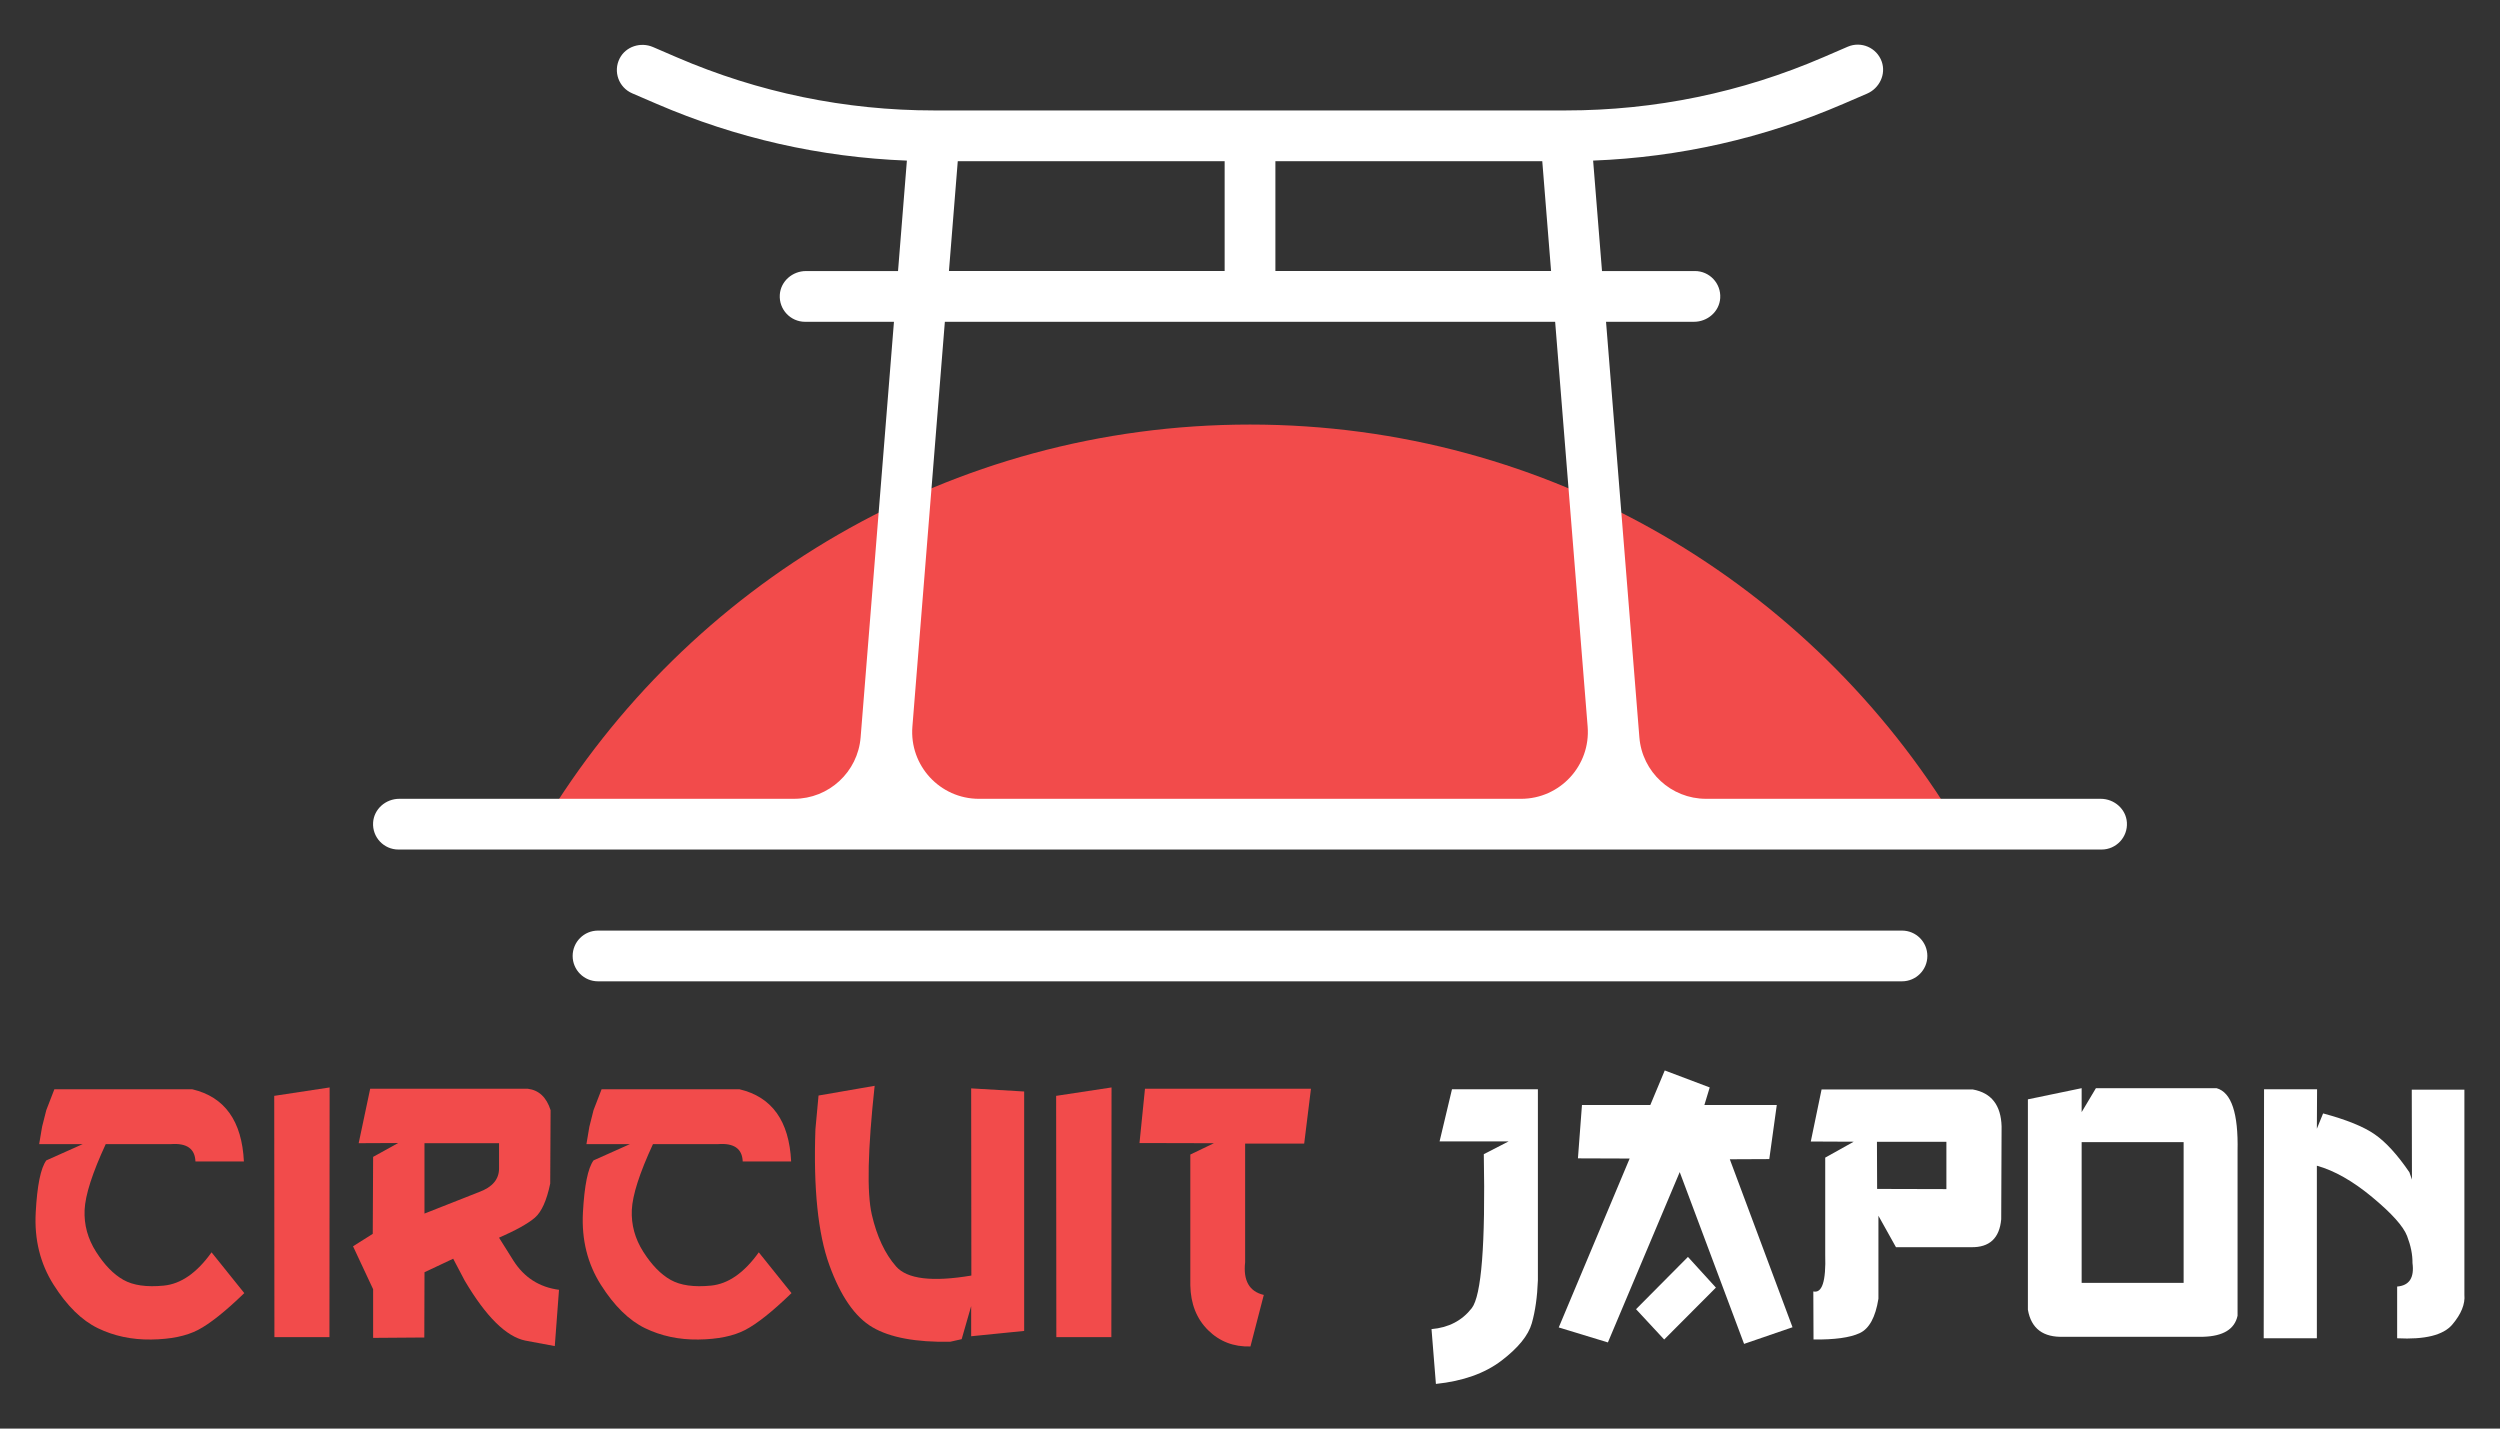
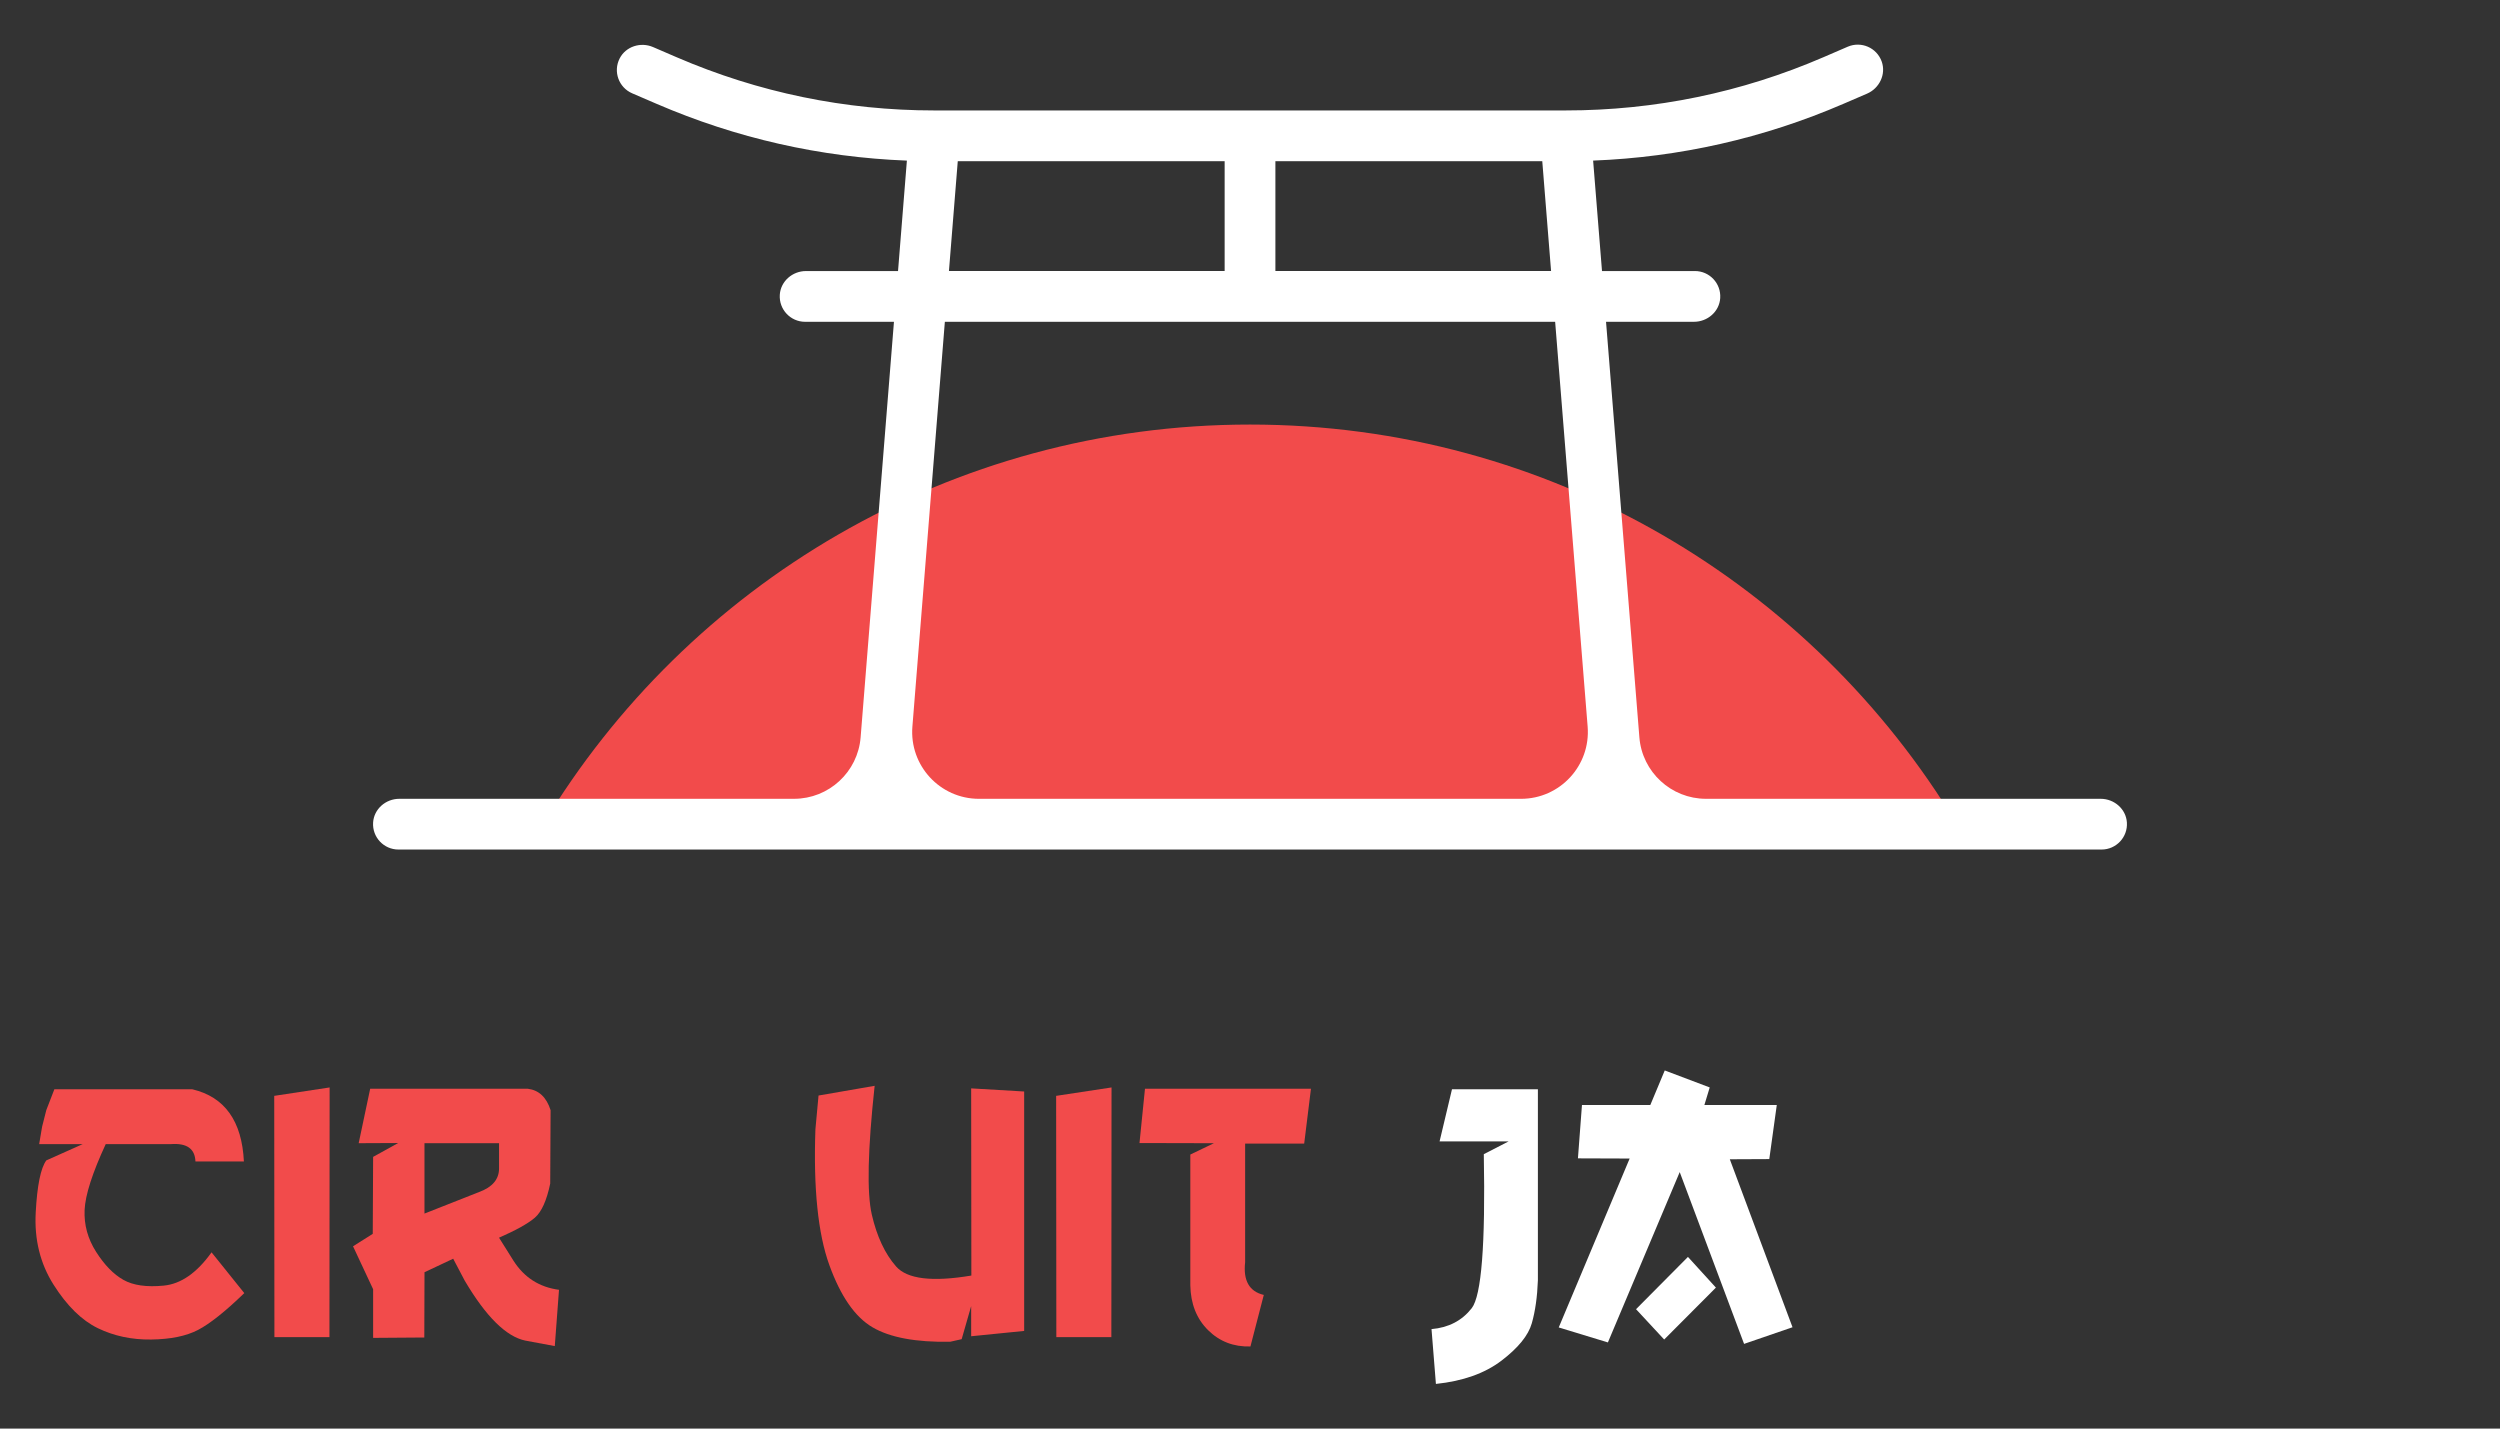
<svg xmlns="http://www.w3.org/2000/svg" version="1.1" id="Calque_1" x="0px" y="0px" width="140px" height="80px" viewBox="0 0 140 80" enable-background="new 0 0 140 80" xml:space="preserve">
  <rect x="0" y="0" width="140" height="80" fill="#333333" stroke="none" />
  <g>
    <path fill="#F24B4B" d="M10.771,61c1.816,0.431,2.777,1.778,2.887,4.043h-2.713c-0.026-0.717-0.487-1.04-1.381-0.972H5.92   c-0.75,1.624-1.145,2.852-1.182,3.685c-0.038,0.833,0.177,1.616,0.645,2.35c0.467,0.733,0.976,1.256,1.525,1.565   c0.549,0.311,1.305,0.418,2.268,0.323c0.962-0.096,1.853-0.717,2.671-1.863l1.833,2.283c-1.064,1.03-1.929,1.717-2.59,2.062   C10.428,74.82,9.553,75,8.464,75.013c-1.089,0.015-2.083-0.198-2.983-0.634c-0.901-0.437-1.727-1.247-2.478-2.431   C2.252,70.764,1.918,69.415,2,67.898c0.081-1.515,0.279-2.486,0.594-2.916l2.037-0.911H2.193l0.164-0.973l0.236-0.932L3.044,61   H10.771z" />
    <path fill="#F24B4B" d="M18.459,60.897l-0.01,13.982h-3.082l-0.01-13.511L18.459,60.897z" />
    <path fill="#F24B4B" d="M20.73,60.97h8.823c0.621,0.074,1.048,0.474,1.28,1.197l-0.021,4.115c-0.198,0.948-0.485,1.585-0.86,1.909   c-0.375,0.323-1.044,0.697-2.006,1.12l0.809,1.289c0.601,0.942,1.449,1.484,2.549,1.629l-0.236,3.152l-1.647-0.307   c-1.071-0.22-2.204-1.338-3.397-3.358l-0.646-1.228l-1.606,0.757L23.761,74.9l-2.866,0.021v-2.724l-1.125-2.405l1.104-0.696   l0.021-4.311l1.402-0.776l-2.211,0.01L20.73,60.97z M23.771,64.02v3.94l3.061-1.207c0.743-0.273,1.115-0.714,1.115-1.321V64.02   H23.771z" />
-     <path fill="#F24B4B" d="M41.417,61c1.815,0.431,2.778,1.778,2.887,4.043h-2.712c-0.027-0.717-0.488-1.04-1.383-0.972h-3.643   c-0.752,1.624-1.146,2.852-1.184,3.685c-0.037,0.833,0.178,1.616,0.646,2.35c0.467,0.733,0.976,1.256,1.524,1.565   c0.55,0.311,1.306,0.418,2.268,0.323c0.963-0.096,1.854-0.717,2.672-1.863l1.832,2.283c-1.064,1.03-1.928,1.717-2.59,2.062   S40.197,75,39.109,75.013c-1.089,0.015-2.083-0.198-2.984-0.634c-0.9-0.437-1.727-1.247-2.477-2.431   c-0.75-1.185-1.085-2.533-1.004-4.05c0.082-1.515,0.28-2.486,0.594-2.916l2.037-0.911H32.84l0.164-0.973l0.234-0.932L33.689,61   H41.417z" />
    <path fill="#F24B4B" d="M48.98,60.806c-0.389,3.59-0.441,5.995-0.158,7.217s0.735,2.187,1.356,2.896   c0.62,0.71,2.026,0.88,4.218,0.512l-0.011-10.482l2.968,0.175v13.408l-2.968,0.298v-1.688l-0.532,1.852l-0.645,0.145   c-1.918,0.033-3.366-0.236-4.346-0.81s-1.786-1.735-2.421-3.49c-0.634-1.754-0.894-4.285-0.778-7.596l0.175-1.893L48.98,60.806z" />
    <path fill="#F24B4B" d="M62.246,60.897l-0.01,13.982h-3.081l-0.011-13.511L62.246,60.897z" />
    <path fill="#F24B4B" d="M64.119,60.97h9.295l-0.379,3.07h-3.307v6.644c-0.115,1.029,0.232,1.642,1.045,1.832l-0.748,2.886   c-0.935,0.028-1.725-0.275-2.369-0.91s-0.978-1.475-0.998-2.519v-7.318l1.32-0.635l-4.166-0.01L64.119,60.97z" />
    <path fill="#FFFFFF" d="M81.311,61h4.811v10.696c-0.034,0.928-0.148,1.732-0.342,2.411c-0.195,0.679-0.76,1.374-1.695,2.088   c-0.935,0.713-2.158,1.147-3.674,1.305l-0.246-3.07c0.955-0.082,1.707-0.473,2.252-1.171c0.545-0.701,0.771-3.574,0.676-8.625   l1.393-0.717h-3.869L81.311,61z" />
    <path fill="#FFFFFF" d="M93.226,59.945l2.518,0.952l-0.298,0.982H99.5l-0.42,3.03l-2.211,0.01l3.512,9.407l-2.713,0.932   l-3.604-9.621l-4.022,9.539l-2.753-0.839l3.971-9.459l-2.896-0.01l0.226-2.989h3.828L93.226,59.945z M94.525,70.387l1.566,1.719   l-2.897,2.907l-1.576-1.698L94.525,70.387z" />
-     <path fill="#FFFFFF" d="M110.482,61.011c1.037,0.19,1.572,0.88,1.607,2.067l-0.021,5.2c-0.096,1.064-0.658,1.586-1.688,1.565   h-4.206l-0.982-1.76v4.646c-0.164,1.038-0.517,1.681-1.055,1.929c-0.54,0.25-1.399,0.368-2.58,0.354l-0.011-2.691   c0.492,0.116,0.714-0.57,0.666-2.057v-5.437l1.597-0.891l-2.405-0.011l0.604-2.916H110.482z M105.109,63.938l0.01,2.642l3.879,0.01   v-2.651H105.109z" />
-     <path fill="#FFFFFF" d="M116.572,60.938v1.341l0.799-1.341h6.756c0.832,0.232,1.223,1.406,1.176,3.521v9.222   c-0.162,0.752-0.801,1.144-1.914,1.178h-7.81c-1.159,0.048-1.832-0.456-2.017-1.514V61.563L116.572,60.938z M116.572,63.958v7.882   h5.711v-7.882H116.572z" />
-     <path fill="#FFFFFF" d="M126.787,61h2.969l-0.012,2.211l0.35-0.86c1.303,0.35,2.268,0.739,2.891,1.173   c0.625,0.433,1.271,1.142,1.941,2.124l0.143,0.409l-0.01-5.037h2.947v11.485c0.049,0.526-0.18,1.084-0.68,1.674   c-0.502,0.59-1.531,0.845-3.086,0.764v-2.897c0.682-0.055,0.969-0.494,0.859-1.32c0.006-0.464-0.094-0.968-0.303-1.51   c-0.209-0.544-0.857-1.267-1.945-2.17c-1.088-0.905-2.123-1.493-3.107-1.767v9.664h-2.977L126.787,61z" />
  </g>
  <g>
    <path fill="#F24B4B" d="M70,23.775c-16.797,0-31.5,8.968-39.58,22.378h79.16C101.5,32.743,86.798,23.775,70,23.775z" />
    <g>
      <path fill="#FFFFFF" d="M117.641,44.733H95.536c-1.95,0-3.575-1.5-3.731-3.443L89.938,18.02h4.928    c0.756,0,1.417-0.571,1.466-1.326c0.054-0.828-0.603-1.516-1.417-1.516h-5.203l-0.497-6.185c4.843-0.187,9.553-1.252,14.022-3.181    l1.316-0.567c0.695-0.3,1.076-1.086,0.822-1.8c-0.279-0.78-1.154-1.151-1.902-0.829l-1.361,0.588    c-4.584,1.979-9.44,2.981-14.434,2.981H70H52.324c-4.994,0-9.851-1.003-14.435-2.981l-1.317-0.568    c-0.693-0.3-1.527-0.037-1.871,0.637c-0.377,0.739-0.048,1.63,0.702,1.953l1.36,0.586c4.471,1.93,9.181,2.995,14.023,3.182    l-0.496,6.185h-5.155c-0.757,0-1.417,0.571-1.466,1.326c-0.054,0.827,0.602,1.516,1.417,1.516h4.976L48.195,41.29    c-0.156,1.943-1.779,3.443-3.73,3.443H22.36c-0.757,0-1.417,0.57-1.466,1.326c-0.054,0.827,0.602,1.515,1.417,1.515h95.378    c0.814,0,1.471-0.688,1.417-1.515C119.058,45.304,118.396,44.733,117.641,44.733z M71.422,9.026h14.945l0.493,6.151H71.422V9.026z     M53.635,9.026H68.58v6.151H53.141L53.635,9.026z M52.912,18.02H70h17.088l1.82,22.672c0.174,2.179-1.547,4.042-3.732,4.042    H54.824c-2.186,0-3.904-1.863-3.73-4.042L52.912,18.02z" />
-       <path fill="#FFFFFF" d="M106.512,52.113H33.488c-0.784,0-1.42,0.636-1.42,1.421c0,0.783,0.636,1.42,1.42,1.42h73.023    c0.785,0,1.421-0.637,1.421-1.42C107.933,52.749,107.297,52.113,106.512,52.113z" />
    </g>
  </g>
</svg>